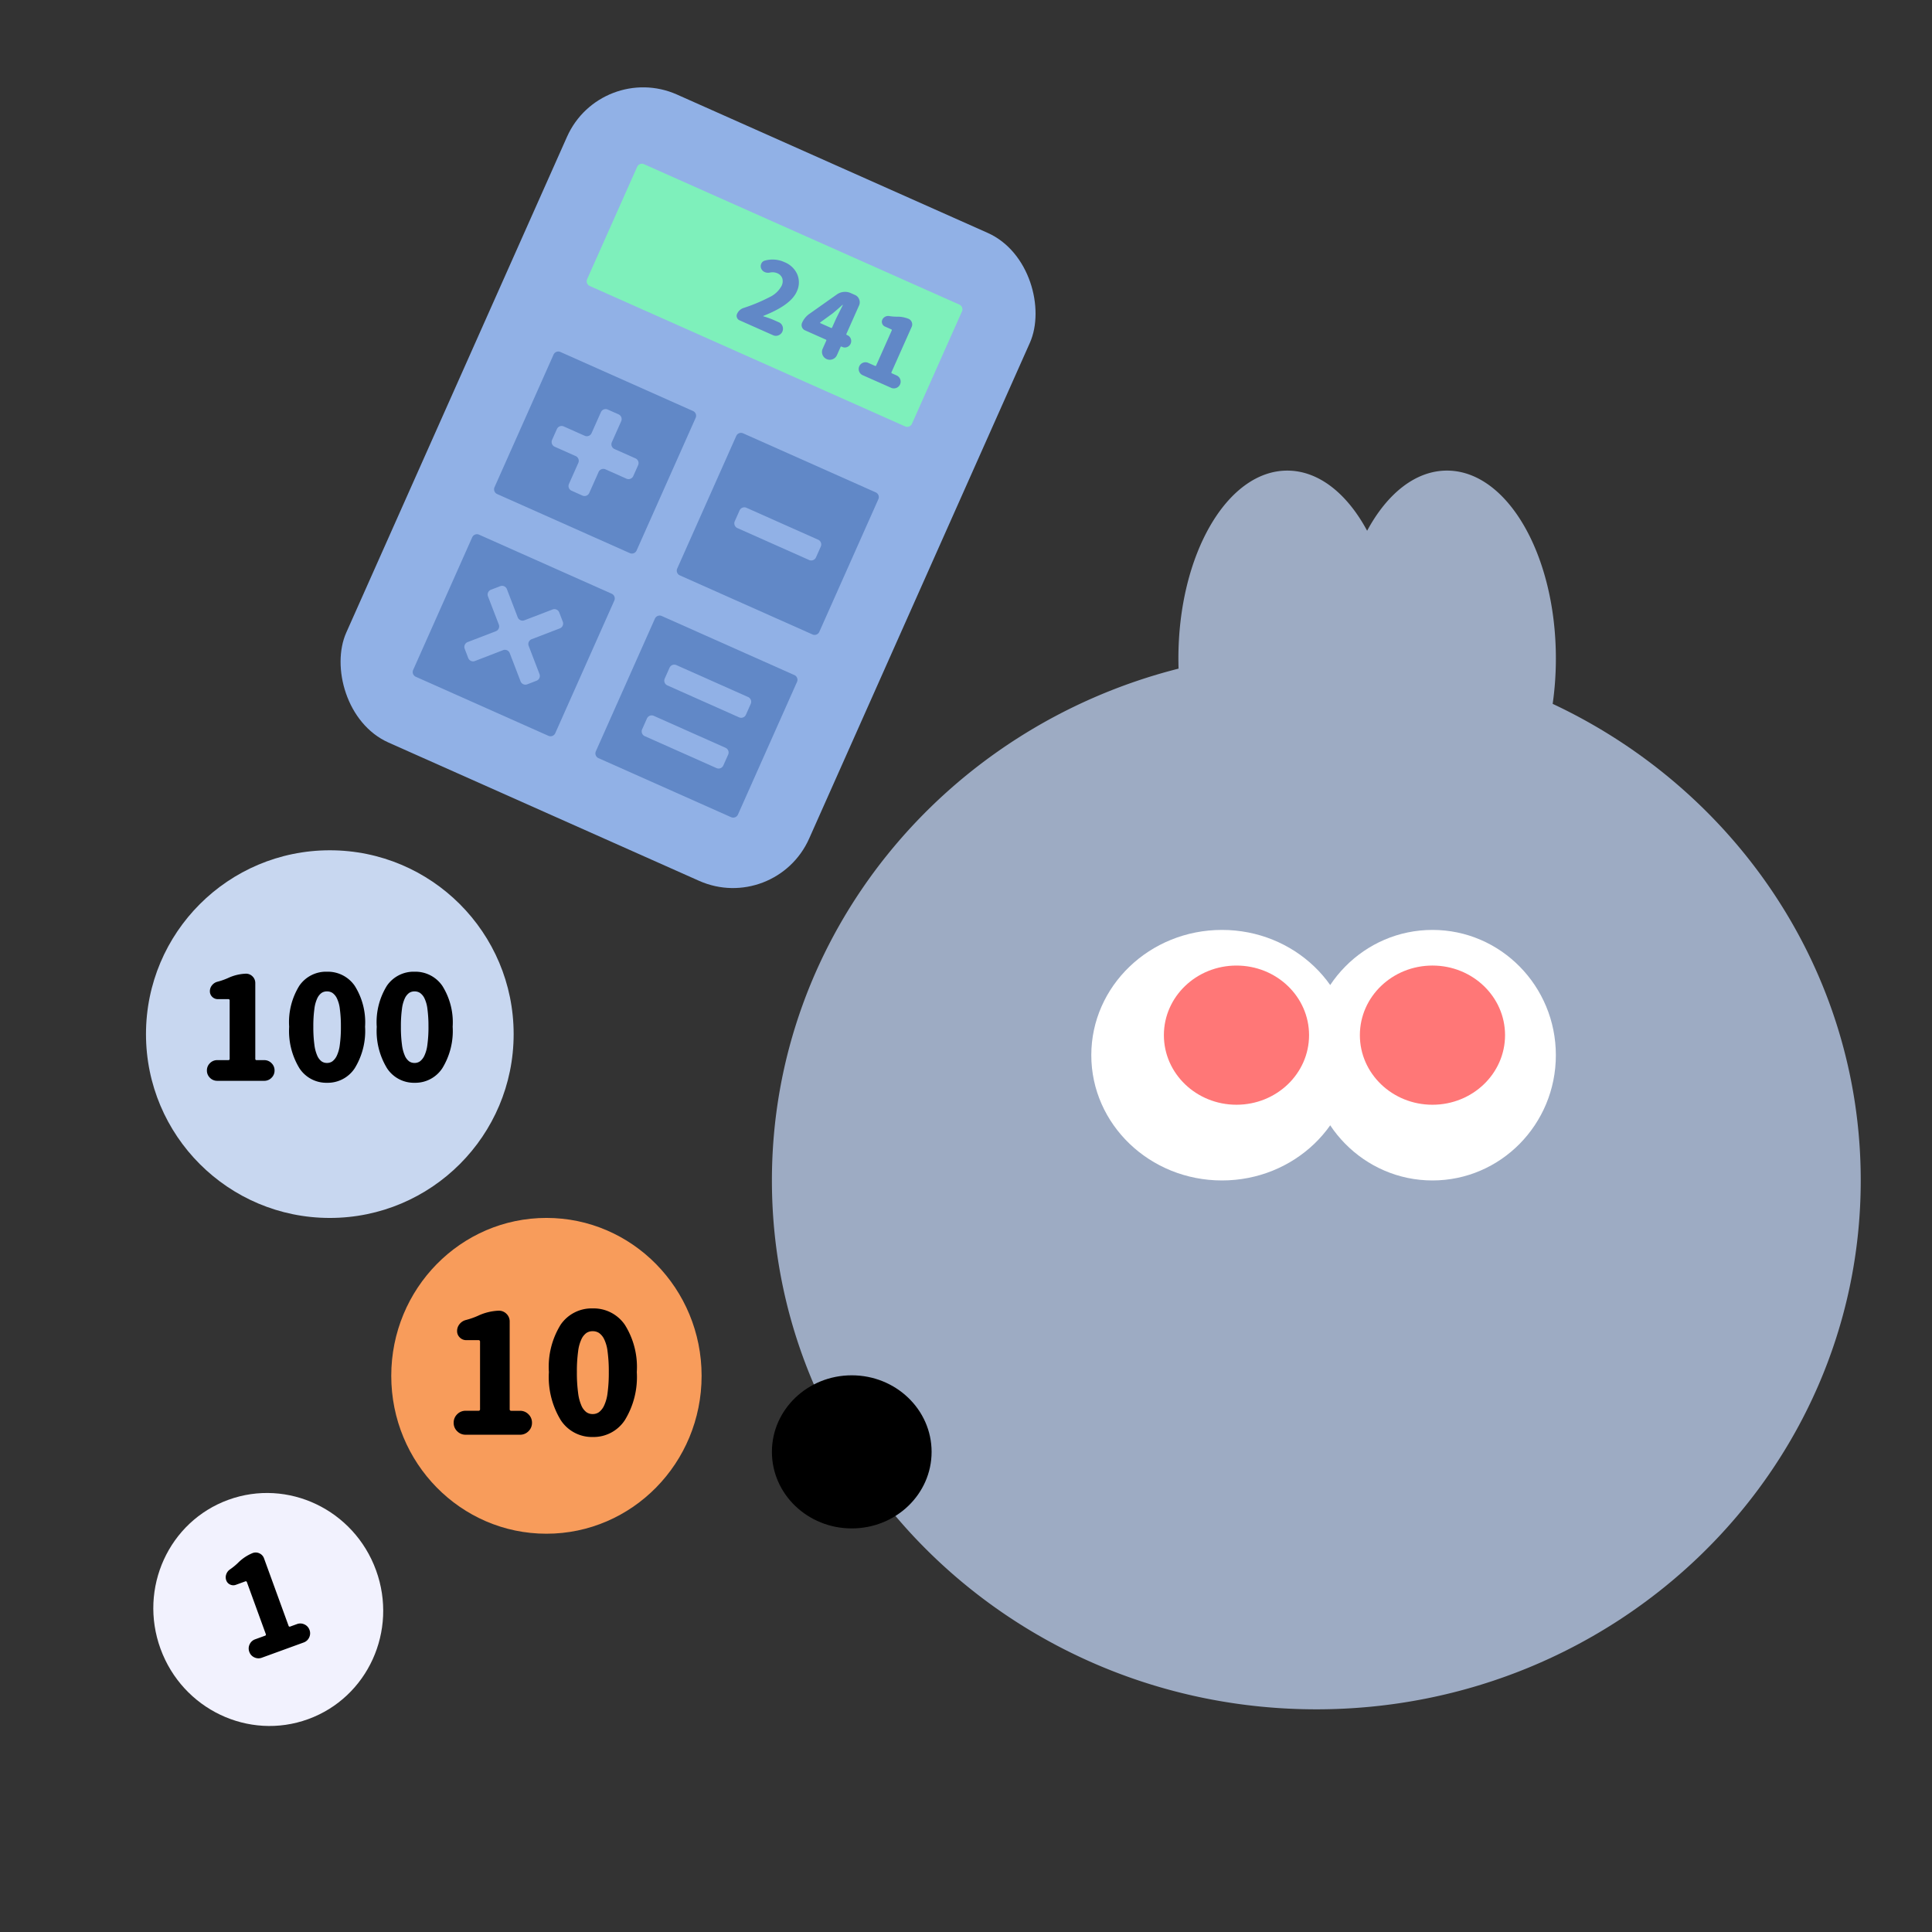
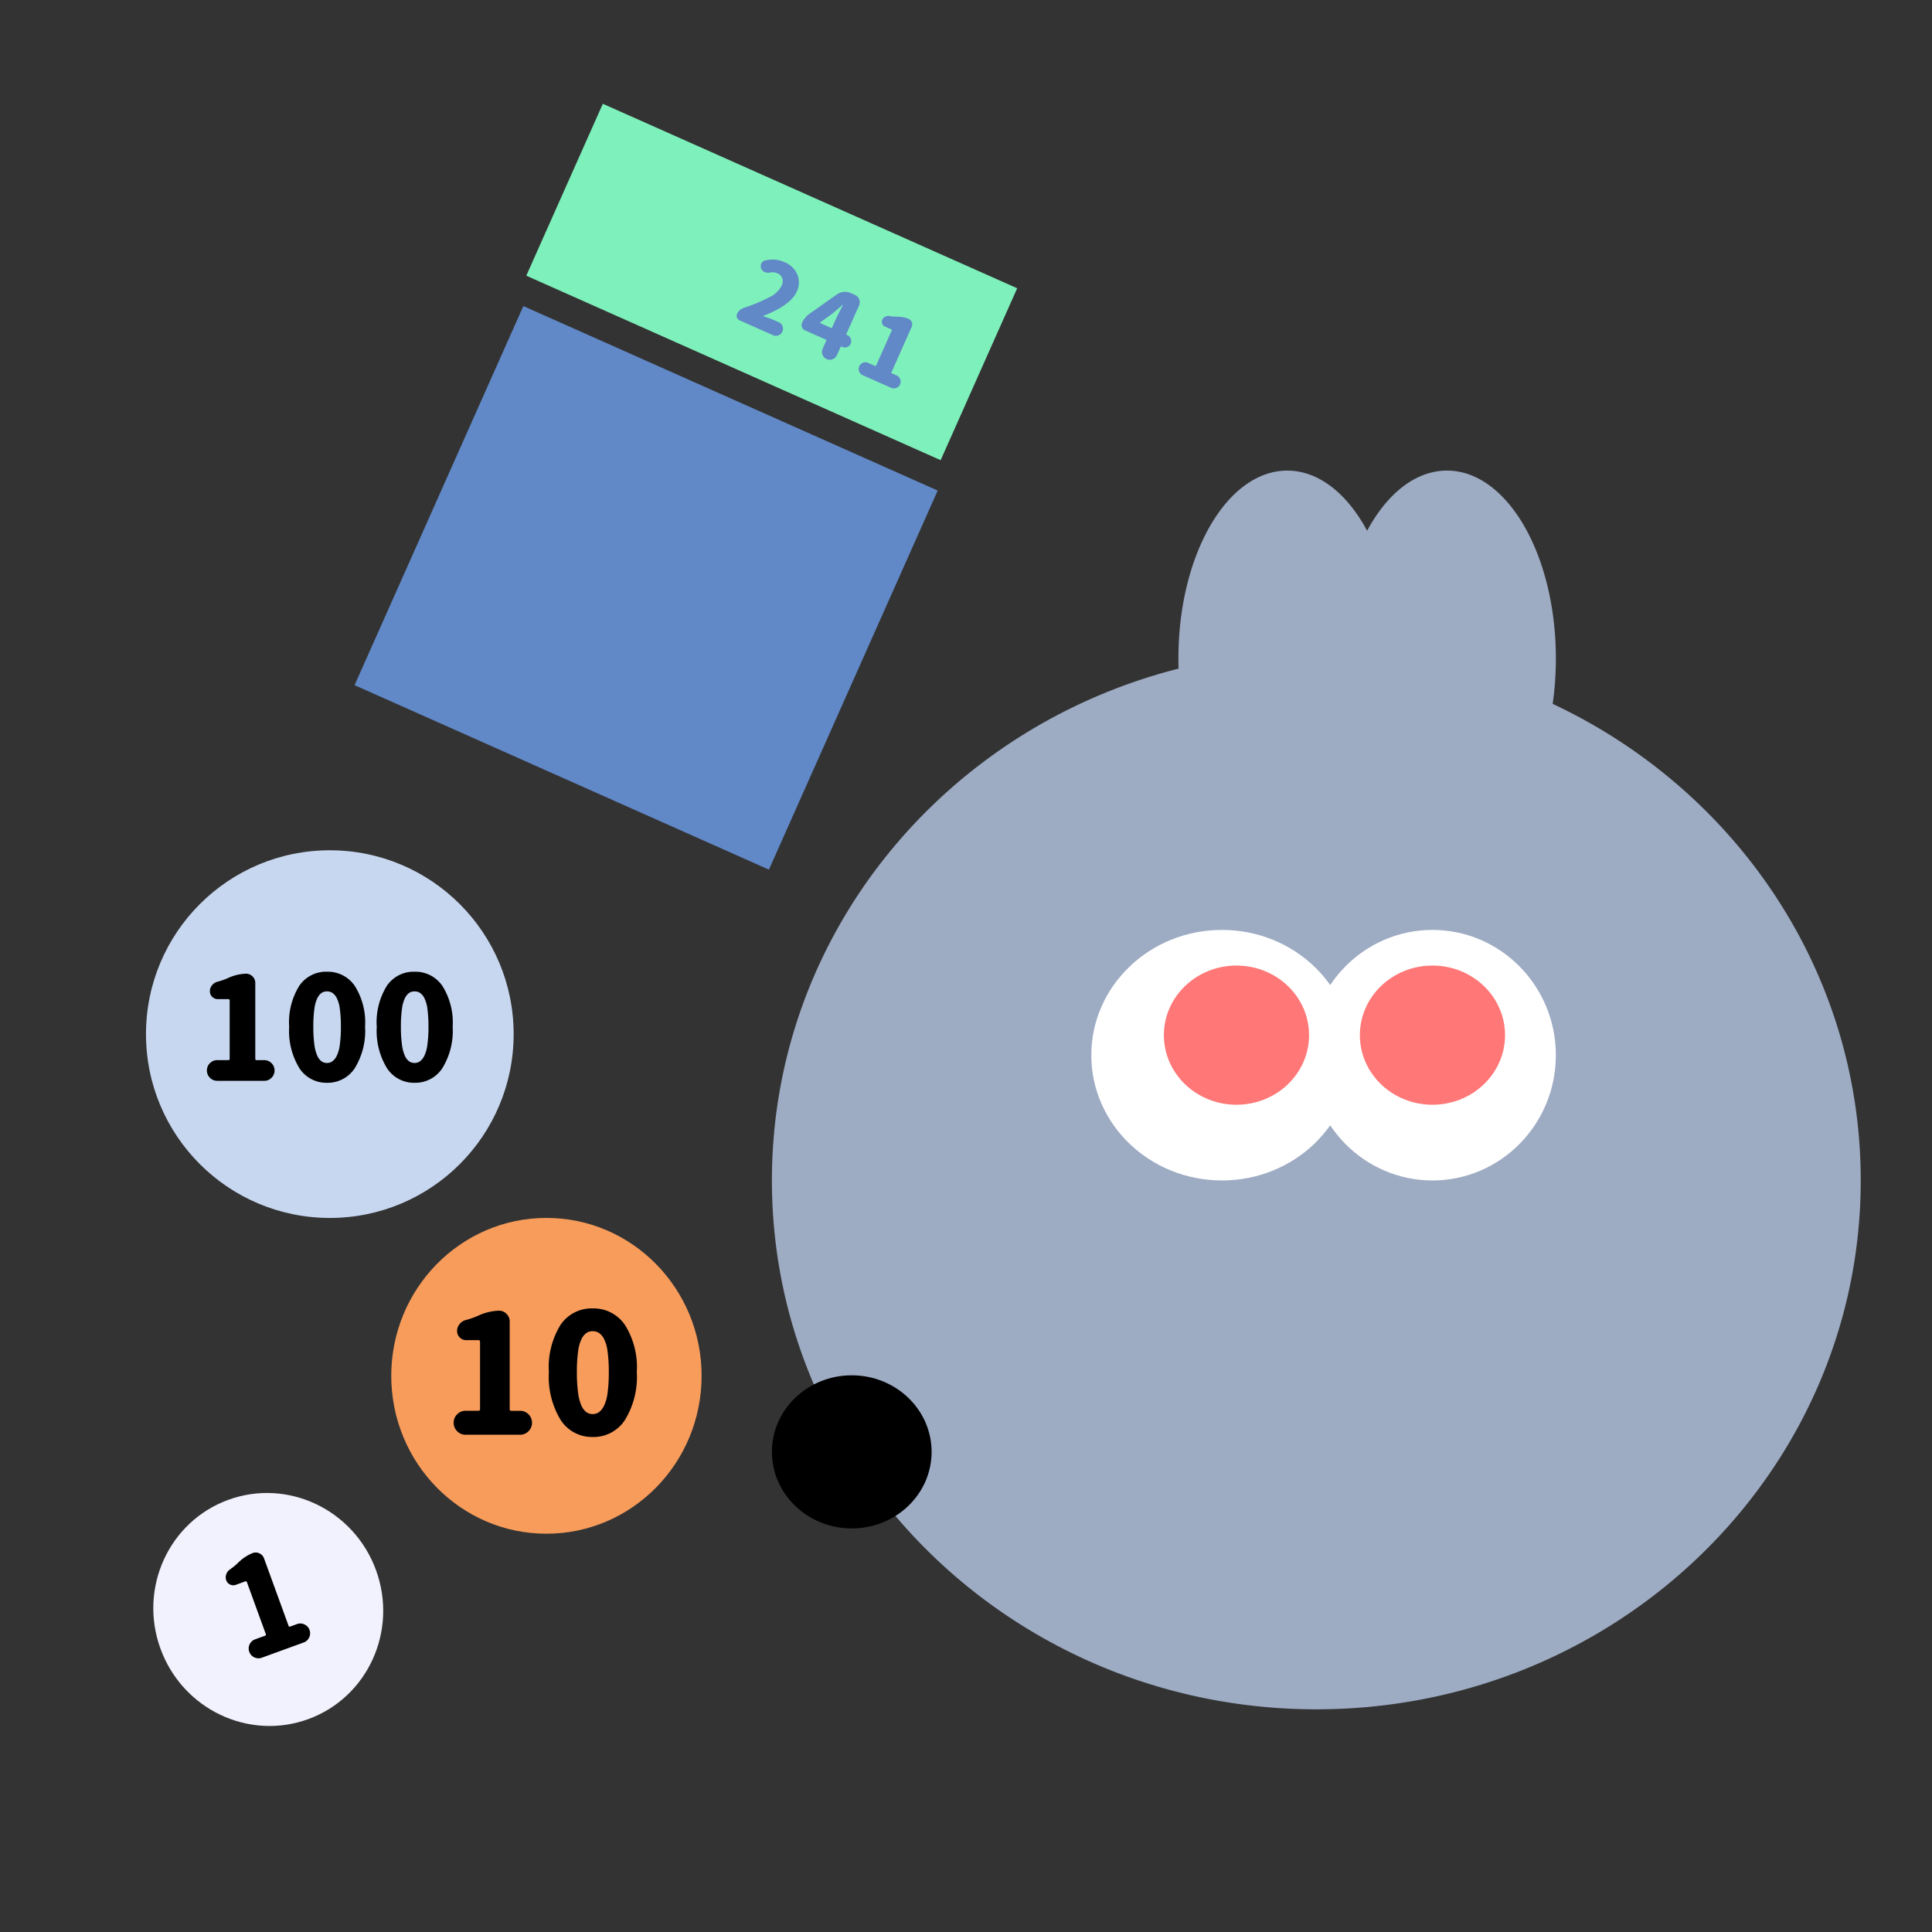
<svg xmlns="http://www.w3.org/2000/svg" width="255" height="255" viewBox="0 0 255 255">
  <rect x="0" y="0" width="255" height="255" fill="#333333" stroke="none" />
  <defs>
    <clipPath id="a">
-       <rect width="66.871" height="93.62" rx="11" transform="translate(0 0)" fill="#91b1e6" />
-     </clipPath>
+       </clipPath>
  </defs>
  <rect width="255" height="255" transform="translate(0 0)" fill="none" />
  <g transform="translate(101.882 62.113)">
    <path d="M0,93.693C0,61.239,22.79,33.96,53.672,26.138q-.02-.665-.021-1.337c0-13.7,6.433-24.8,14.37-24.8,4.164,0,7.915,3.056,10.54,7.94C81.186,3.056,84.936,0,89.1,0c7.937,0,14.373,11.1,14.373,24.8a42.166,42.166,0,0,1-.422,5.987c24.06,11.282,40.66,35.21,40.66,62.9,0,38.556-32.17,69.809-71.855,69.809S0,132.248,0,93.693Z" transform="translate(0.001)" fill="#9dabc3" />
    <ellipse cx="16.287" cy="16.534" rx="16.287" ry="16.534" transform="translate(70.898 60.624)" fill="#fff" />
    <ellipse cx="17.245" cy="16.534" rx="17.245" ry="16.534" transform="translate(42.156 60.624)" fill="#fff" />
    <ellipse cx="10.539" cy="10.104" rx="10.539" ry="10.104" transform="translate(0 119.411)" />
    <ellipse cx="9.581" cy="9.186" rx="9.581" ry="9.186" transform="translate(77.604 65.328)" fill="#f77" />
    <ellipse cx="9.581" cy="9.185" rx="9.581" ry="9.185" transform="translate(51.736 65.329)" fill="#f77" />
  </g>
  <g transform="translate(51.641 160.751)">
    <ellipse cx="20.481" cy="20.841" rx="20.481" ry="20.841" transform="translate(0 -0.001)" fill="#f89c5b" />
    <path d="M3.309,0A1.534,1.534,0,0,1,2.181-.462a1.522,1.522,0,0,1-.462-1.117A1.522,1.522,0,0,1,2.181-2.7a1.534,1.534,0,0,1,1.128-.462H4.984A.19.19,0,0,0,5.2-3.373v-8.895a.19.19,0,0,0-.215-.215H3.395a1.183,1.183,0,0,1-.87-.354,1.158,1.158,0,0,1-.354-.849,1.422,1.422,0,0,1,.333-.924,1.553,1.553,0,0,1,.849-.537,10.286,10.286,0,0,0,1.59-.559,7.051,7.051,0,0,1,2.729-.666,1.389,1.389,0,0,1,1.021.419,1.389,1.389,0,0,1,.419,1.021V-3.373a.19.19,0,0,0,.215.215h1.139a1.534,1.534,0,0,1,1.128.462,1.522,1.522,0,0,1,.462,1.117,1.522,1.522,0,0,1-.462,1.117A1.534,1.534,0,0,1,10.463,0ZM14.287-8.271a10.562,10.562,0,0,1,1.558-6.263,4.952,4.952,0,0,1,4.222-2.138,4.992,4.992,0,0,1,4.243,2.159,10.469,10.469,0,0,1,1.579,6.241A10.867,10.867,0,0,1,24.31-1.923,4.939,4.939,0,0,1,20.077.3a4.912,4.912,0,0,1-4.222-2.224A10.924,10.924,0,0,1,14.287-8.271Zm7.906,0a19.3,19.3,0,0,0-.161-2.718,5.028,5.028,0,0,0-.473-1.665,2.137,2.137,0,0,0-.666-.784,1.507,1.507,0,0,0-.827-.226,1.454,1.454,0,0,0-.816.226,2.11,2.11,0,0,0-.645.784,5.242,5.242,0,0,0-.462,1.665,19.3,19.3,0,0,0-.161,2.718,19.72,19.72,0,0,0,.161,2.75,5.948,5.948,0,0,0,.451,1.708,2.151,2.151,0,0,0,.645.838,1.41,1.41,0,0,0,.827.247,1.41,1.41,0,0,0,.827-.247,2.316,2.316,0,0,0,.666-.838,5.445,5.445,0,0,0,.473-1.708A19.72,19.72,0,0,0,22.193-8.271Z" transform="translate(6.519 28.615)" />
  </g>
  <g transform="translate(19.269 112.227)">
    <ellipse cx="24.263" cy="24.263" rx="24.263" ry="24.263" transform="translate(0 0)" fill="#c8d7f0" />
    <path d="M2.857,0a1.325,1.325,0,0,1-.974-.4,1.314,1.314,0,0,1-.4-.965,1.314,1.314,0,0,1,.4-.965,1.325,1.325,0,0,1,.974-.4H4.3a.164.164,0,0,0,.186-.186v-7.682A.164.164,0,0,0,4.3-10.78H2.932a1.022,1.022,0,0,1-.751-.306,1,1,0,0,1-.306-.733,1.229,1.229,0,0,1,.288-.8,1.341,1.341,0,0,1,.733-.464,8.883,8.883,0,0,0,1.373-.482,6.089,6.089,0,0,1,2.356-.575,1.2,1.2,0,0,1,.881.362,1.2,1.2,0,0,1,.362.881v9.982a.164.164,0,0,0,.186.186h.983a1.325,1.325,0,0,1,.974.4,1.314,1.314,0,0,1,.4.965,1.314,1.314,0,0,1-.4.965,1.325,1.325,0,0,1-.974.4Zm9.481-7.144a9.122,9.122,0,0,1,1.345-5.409A4.277,4.277,0,0,1,17.33-14.4a4.311,4.311,0,0,1,3.665,1.865,9.042,9.042,0,0,1,1.364,5.39,9.385,9.385,0,0,1-1.364,5.483A4.265,4.265,0,0,1,17.339.26a4.242,4.242,0,0,1-3.646-1.92A9.434,9.434,0,0,1,12.339-7.144Zm6.828,0a16.664,16.664,0,0,0-.139-2.347,4.342,4.342,0,0,0-.408-1.438,1.846,1.846,0,0,0-.575-.677,1.3,1.3,0,0,0-.714-.195,1.256,1.256,0,0,0-.705.195,1.822,1.822,0,0,0-.557.677,4.527,4.527,0,0,0-.4,1.438,16.664,16.664,0,0,0-.139,2.347,17.031,17.031,0,0,0,.139,2.375,5.137,5.137,0,0,0,.39,1.475,1.857,1.857,0,0,0,.557.724,1.218,1.218,0,0,0,.714.213,1.218,1.218,0,0,0,.714-.213,2,2,0,0,0,.575-.724,4.7,4.7,0,0,0,.408-1.475A17.031,17.031,0,0,0,19.167-7.144Zm4.731,0a9.122,9.122,0,0,1,1.345-5.409A4.277,4.277,0,0,1,28.89-14.4a4.311,4.311,0,0,1,3.665,1.865,9.042,9.042,0,0,1,1.364,5.39,9.385,9.385,0,0,1-1.364,5.483A4.265,4.265,0,0,1,28.9.26a4.242,4.242,0,0,1-3.646-1.92A9.434,9.434,0,0,1,23.9-7.144Zm6.828,0a16.664,16.664,0,0,0-.139-2.347,4.342,4.342,0,0,0-.408-1.438,1.846,1.846,0,0,0-.575-.677,1.3,1.3,0,0,0-.714-.195,1.256,1.256,0,0,0-.705.195,1.822,1.822,0,0,0-.557.677,4.527,4.527,0,0,0-.4,1.438,16.664,16.664,0,0,0-.139,2.347,17.031,17.031,0,0,0,.139,2.375,5.137,5.137,0,0,0,.39,1.475,1.857,1.857,0,0,0,.557.724,1.218,1.218,0,0,0,.714.213A1.218,1.218,0,0,0,29.6-2.57a2,2,0,0,0,.575-.724,4.7,4.7,0,0,0,.408-1.475A17.031,17.031,0,0,0,30.727-7.144Z" transform="translate(6.558 30.427)" />
  </g>
  <g transform="translate(1 10)">
    <ellipse cx="15.138" cy="15.403" rx="15.138" ry="15.403" transform="translate(14.914 193.135) rotate(-20)" fill="#f2f2fe" />
    <path d="M2.707,0a1.255,1.255,0,0,1-.923-.378,1.245,1.245,0,0,1-.378-.914,1.245,1.245,0,0,1,.378-.914,1.255,1.255,0,0,1,.923-.378H4.078a.155.155,0,0,0,.176-.176v-7.277a.155.155,0,0,0-.176-.176h-1.3a.968.968,0,0,1-.712-.29.947.947,0,0,1-.29-.694,1.164,1.164,0,0,1,.272-.756,1.271,1.271,0,0,1,.694-.439,8.416,8.416,0,0,0,1.3-.457,5.769,5.769,0,0,1,2.232-.545,1.136,1.136,0,0,1,.835.343,1.136,1.136,0,0,1,.343.835V-2.76a.155.155,0,0,0,.176.176h.932a1.255,1.255,0,0,1,.923.378,1.245,1.245,0,0,1,.378.914,1.245,1.245,0,0,1-.378.914A1.255,1.255,0,0,1,8.561,0Z" transform="translate(31.026 209.719) rotate(-20)" />
  </g>
  <g transform="translate(0 1)">
    <rect width="59.866" height="54.771" transform="translate(69.075 39.398) rotate(24)" fill="#6188c7" />
    <rect width="59.866" height="24.838" transform="translate(79.566 12.698) rotate(24)" fill="#7ef0bb" />
    <g transform="translate(79.311 7.008) rotate(24)">
      <g transform="translate(0 0)" clip-path="url(#a)">
        <path d="M0,.684V93.169a.684.684,0,0,0,.684.684H66.773a.684.684,0,0,0,.684-.684V.917A.917.917,0,0,0,66.541,0H.684A.684.684,0,0,0,0,.684M30.117,84.318H10.955a.684.684,0,0,1-.684-.684V64.472a.684.684,0,0,1,.684-.684H30.117a.684.684,0,0,1,.684.684V83.634a.684.684,0,0,1-.684.684m0-26.4H10.955a.684.684,0,0,1-.684-.684V38.076a.684.684,0,0,1,.684-.684H30.117a.684.684,0,0,1,.684.684V57.238a.684.684,0,0,1-.684.684m26.4,26.4H37.351a.684.684,0,0,1-.684-.684V64.472a.684.684,0,0,1,.684-.684H56.514a.684.684,0,0,1,.684.684V83.634a.684.684,0,0,1-.684.684m0-26.4H37.351a.684.684,0,0,1-.684-.684V38.076a.684.684,0,0,1,.684-.684H56.514a.684.684,0,0,1,.684.684V57.238a.684.684,0,0,1-.684.684m0-30.062H10.955a.684.684,0,0,1-.684-.684V10.946a.684.684,0,0,1,.684-.684H56.514a.684.684,0,0,1,.684.684v16.23a.684.684,0,0,1-.684.684" transform="translate(-0.2 -0.094)" fill="#91b1e6" />
-         <path d="M.684,0H11.048a.684.684,0,0,1,.684.684V2.249a.684.684,0,0,1-.684.684H.684A.684.684,0,0,1,0,2.249V.684A.684.684,0,0,1,.684,0" transform="translate(40.867 46.097)" fill="#91b1e6" />
        <path d="M5.083,11.732H6.649a.684.684,0,0,0,.684-.684V8.016a.684.684,0,0,1,.684-.684h3.032a.684.684,0,0,0,.684-.684V5.083a.684.684,0,0,0-.684-.684H8.016a.684.684,0,0,1-.684-.684V.684A.684.684,0,0,0,6.649,0H5.083A.684.684,0,0,0,4.4.684V3.715a.684.684,0,0,1-.684.684H.684A.684.684,0,0,0,0,5.083V6.648a.684.684,0,0,0,.684.684H3.716a.684.684,0,0,1,.684.684v3.032a.684.684,0,0,0,.684.684" transform="translate(14.471 41.698)" fill="#91b1e6" />
        <path d="M2.092,10.58,4.9,7.763a.684.684,0,0,1,.968,0L8.685,10.58a.684.684,0,0,0,.968,0l.924-.927a.684.684,0,0,0,0-.966L7.762,5.871a.684.684,0,0,1,0-.967l2.814-2.814a.684.684,0,0,0,0-.967L9.653.2a.684.684,0,0,0-.967,0L5.872,3.014a.684.684,0,0,1-.967,0L2.091.2a.684.684,0,0,0-.967,0L.2,1.124a.684.684,0,0,0,0,.967L3.015,4.9a.684.684,0,0,1,0,.967L.2,8.686a.684.684,0,0,0,0,.966l.924.927a.684.684,0,0,0,.968,0" transform="translate(14.948 68.569)" fill="#91b1e6" />
        <path d="M.684,0H11.048a.684.684,0,0,1,.684.684V2.249a.684.684,0,0,1-.684.684H.684A.684.684,0,0,1,0,2.249V.684A.684.684,0,0,1,.684,0" transform="translate(40.867 68.827)" fill="#91b1e6" />
        <path d="M.684,0H11.048a.684.684,0,0,1,.684.684V2.249a.684.684,0,0,1-.684.684H.684A.684.684,0,0,1,0,2.249V.684A.684.684,0,0,1,.684,0" transform="translate(40.867 76.159)" fill="#91b1e6" />
      </g>
    </g>
    <path d="M.632,9.424a.606.606,0,0,1-.443-.188A.606.606,0,0,1,0,8.793,1.416,1.416,0,0,1,.462,7.724a22.571,22.571,0,0,0,2.544-2.69,3.46,3.46,0,0,0,.856-2,1.359,1.359,0,0,0-.322-.972,1.154,1.154,0,0,0-.881-.34,1.6,1.6,0,0,0-.935.328,1.125,1.125,0,0,1-.644.206.888.888,0,0,1-.6-.231.8.8,0,0,1-.255-.6A.7.7,0,0,1,.51.85,3.768,3.768,0,0,1,2.963,0,3.066,3.066,0,0,1,5.155.8,2.76,2.76,0,0,1,6,2.9Q6,4.846,3.291,7.6q-.024.012-.006.043t.043.018a11.559,11.559,0,0,1,1.385-.109h.777a.887.887,0,0,1,.65.273.938.938,0,0,1,0,1.324.887.887,0,0,1-.65.273Zm9.861-4.093a.059.059,0,0,0-.006.067.071.071,0,0,0,.067.03h1.518a.107.107,0,0,0,.121-.121V4.081q0-.061.085-2.028a.021.021,0,0,0-.024-.024.039.039,0,0,0-.036.024q-.4.9-.729,1.555Zm3.959.1a.8.8,0,0,1,.6.249.85.85,0,0,1,0,1.19.8.8,0,0,1-.6.249h-.085q-.109,0-.109.1V8.392a1.032,1.032,0,0,1-2.065,0V7.238a.107.107,0,0,0-.121-.121H9.083a.731.731,0,0,1-.547-.225.747.747,0,0,1-.219-.54,2.8,2.8,0,0,1,.389-1.433L10.99,1.081a1.855,1.855,0,0,1,.68-.668A1.829,1.829,0,0,1,12.593.17H13.2a1.018,1.018,0,0,1,.747.31,1.018,1.018,0,0,1,.31.747v4.1q0,.1.109.1Zm4.019,4a.893.893,0,1,1,0-1.785h.947a.107.107,0,0,0,.121-.121V2.49a.107.107,0,0,0-.121-.121h-.9a.669.669,0,0,1-.492-.2.655.655,0,0,1-.2-.48.8.8,0,0,1,.188-.522.878.878,0,0,1,.48-.3,5.815,5.815,0,0,0,.9-.316A3.986,3.986,0,0,1,20.936.17a.785.785,0,0,1,.577.237.785.785,0,0,1,.237.577V7.518a.107.107,0,0,0,.121.121h.644a.893.893,0,1,1,0,1.785Z" transform="translate(100.856 32.406) rotate(24)" fill="#6188c7" />
  </g>
</svg>